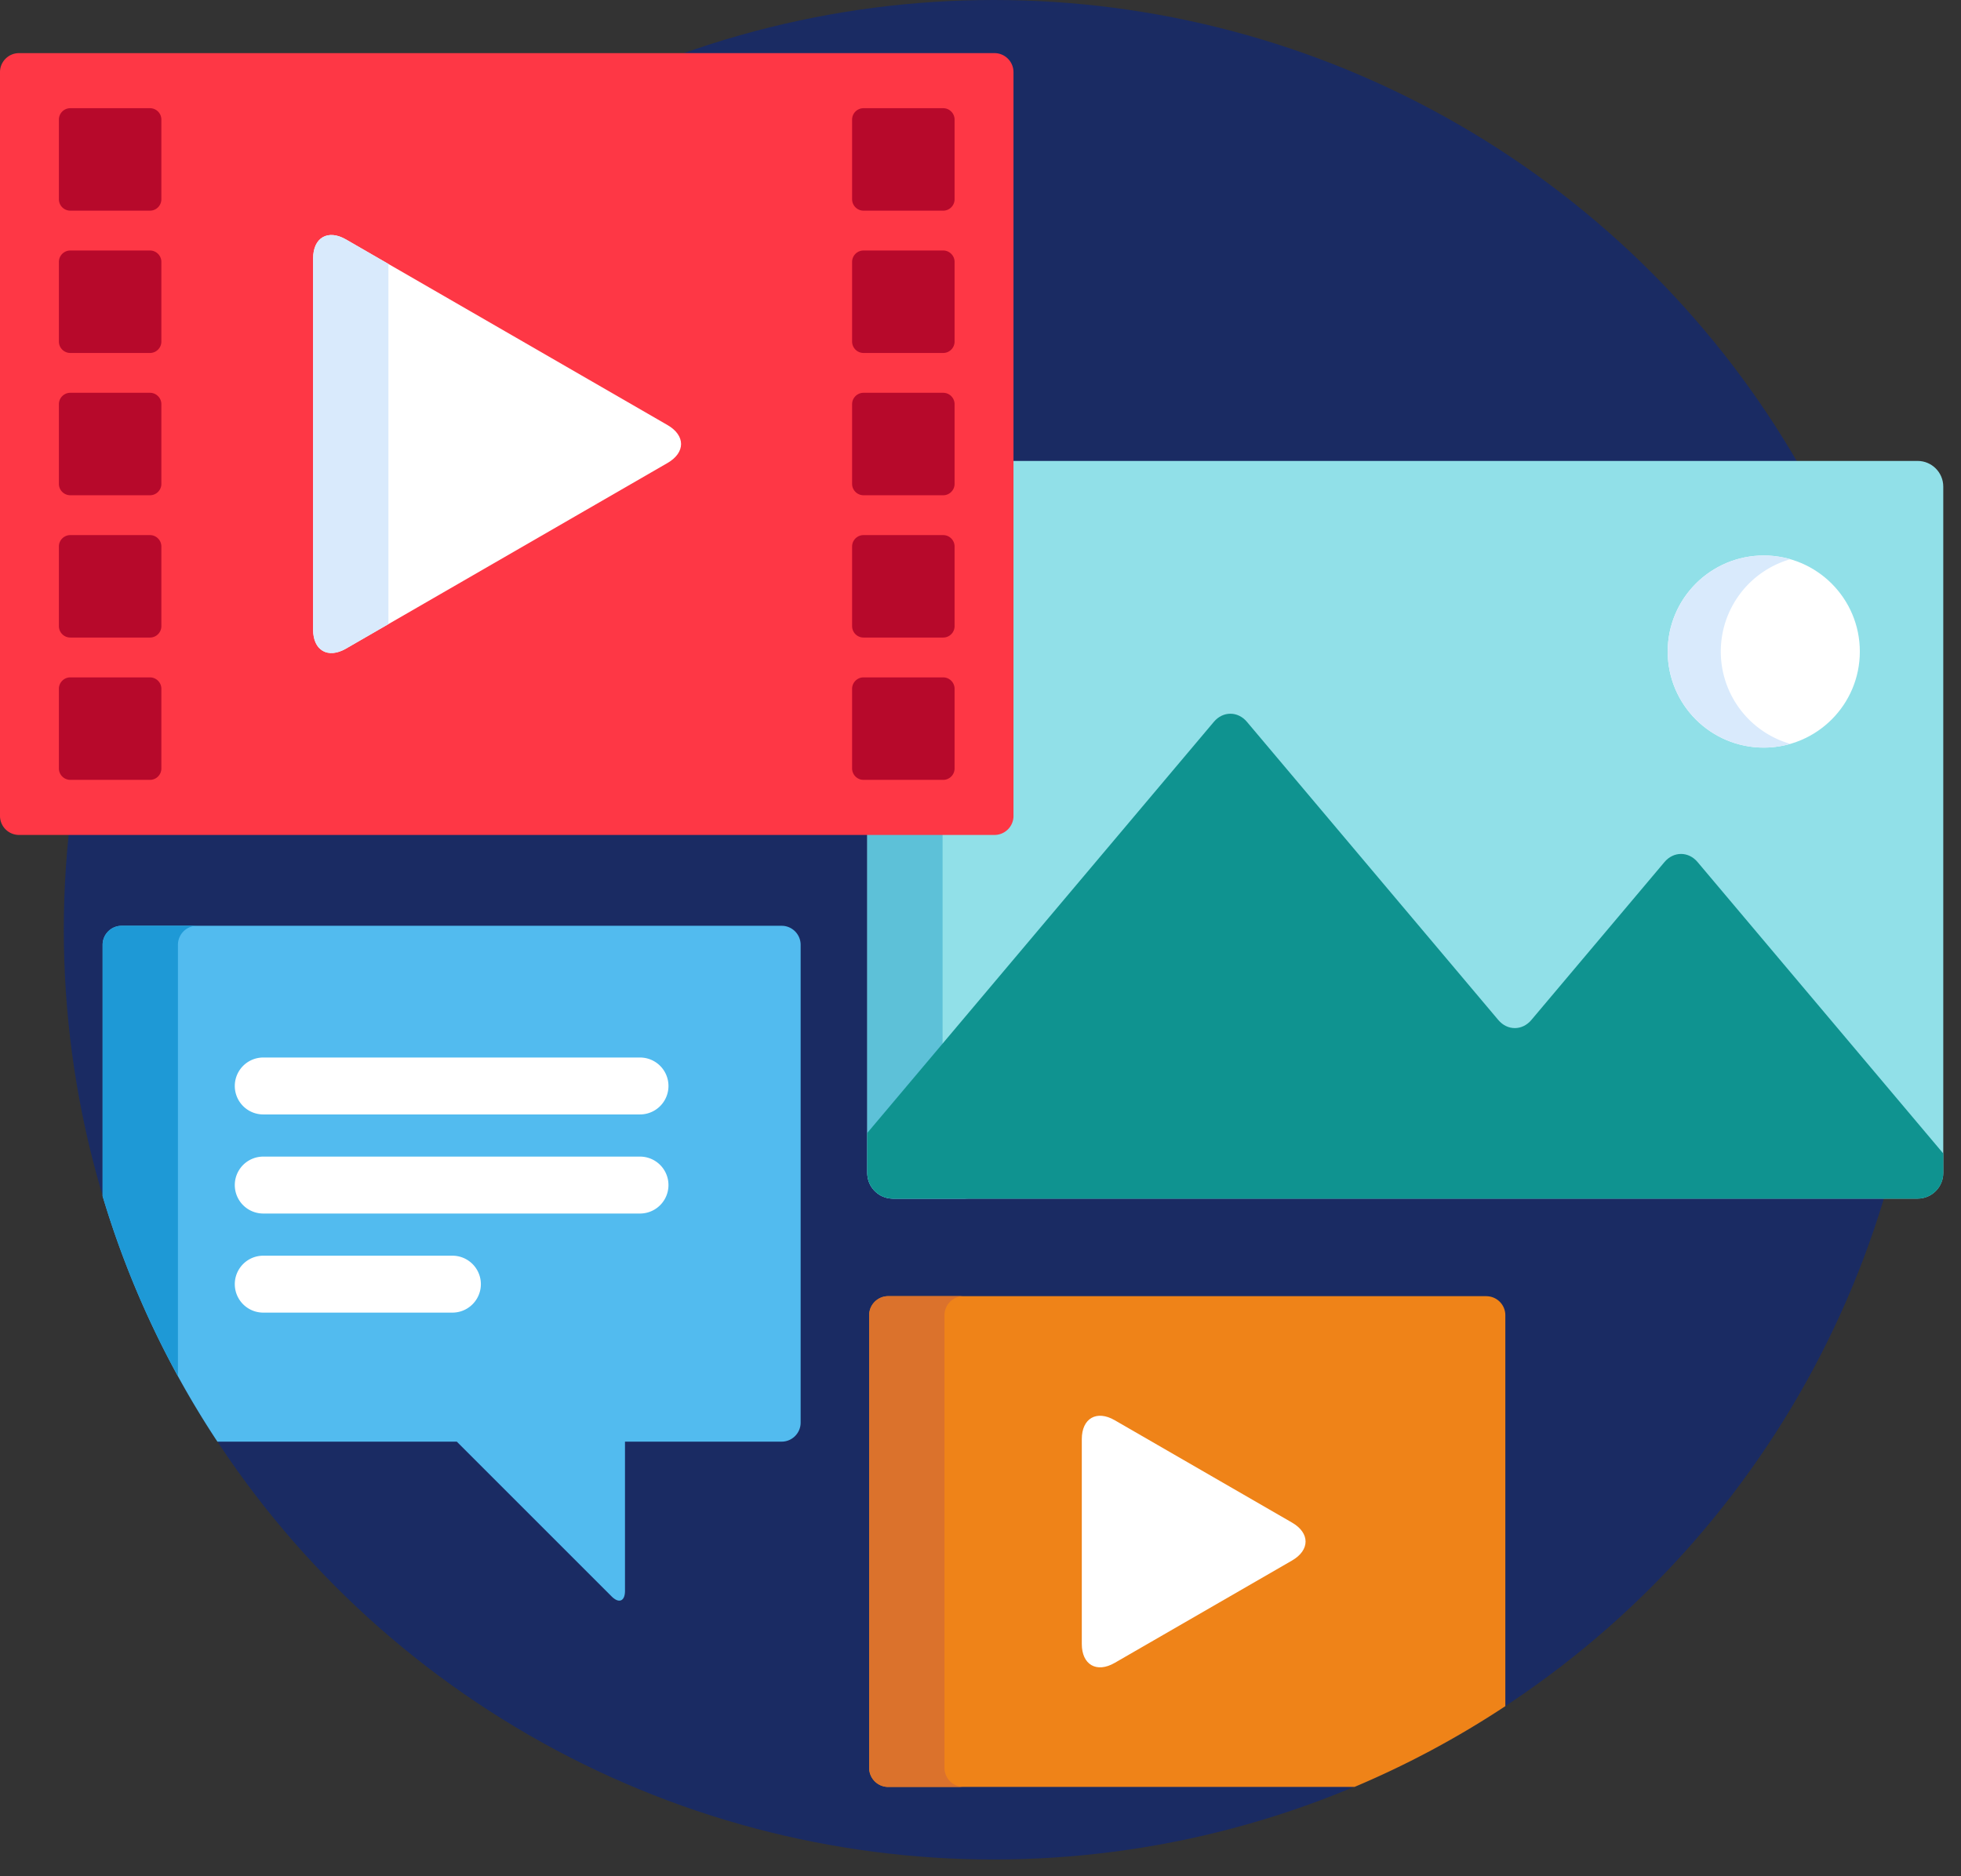
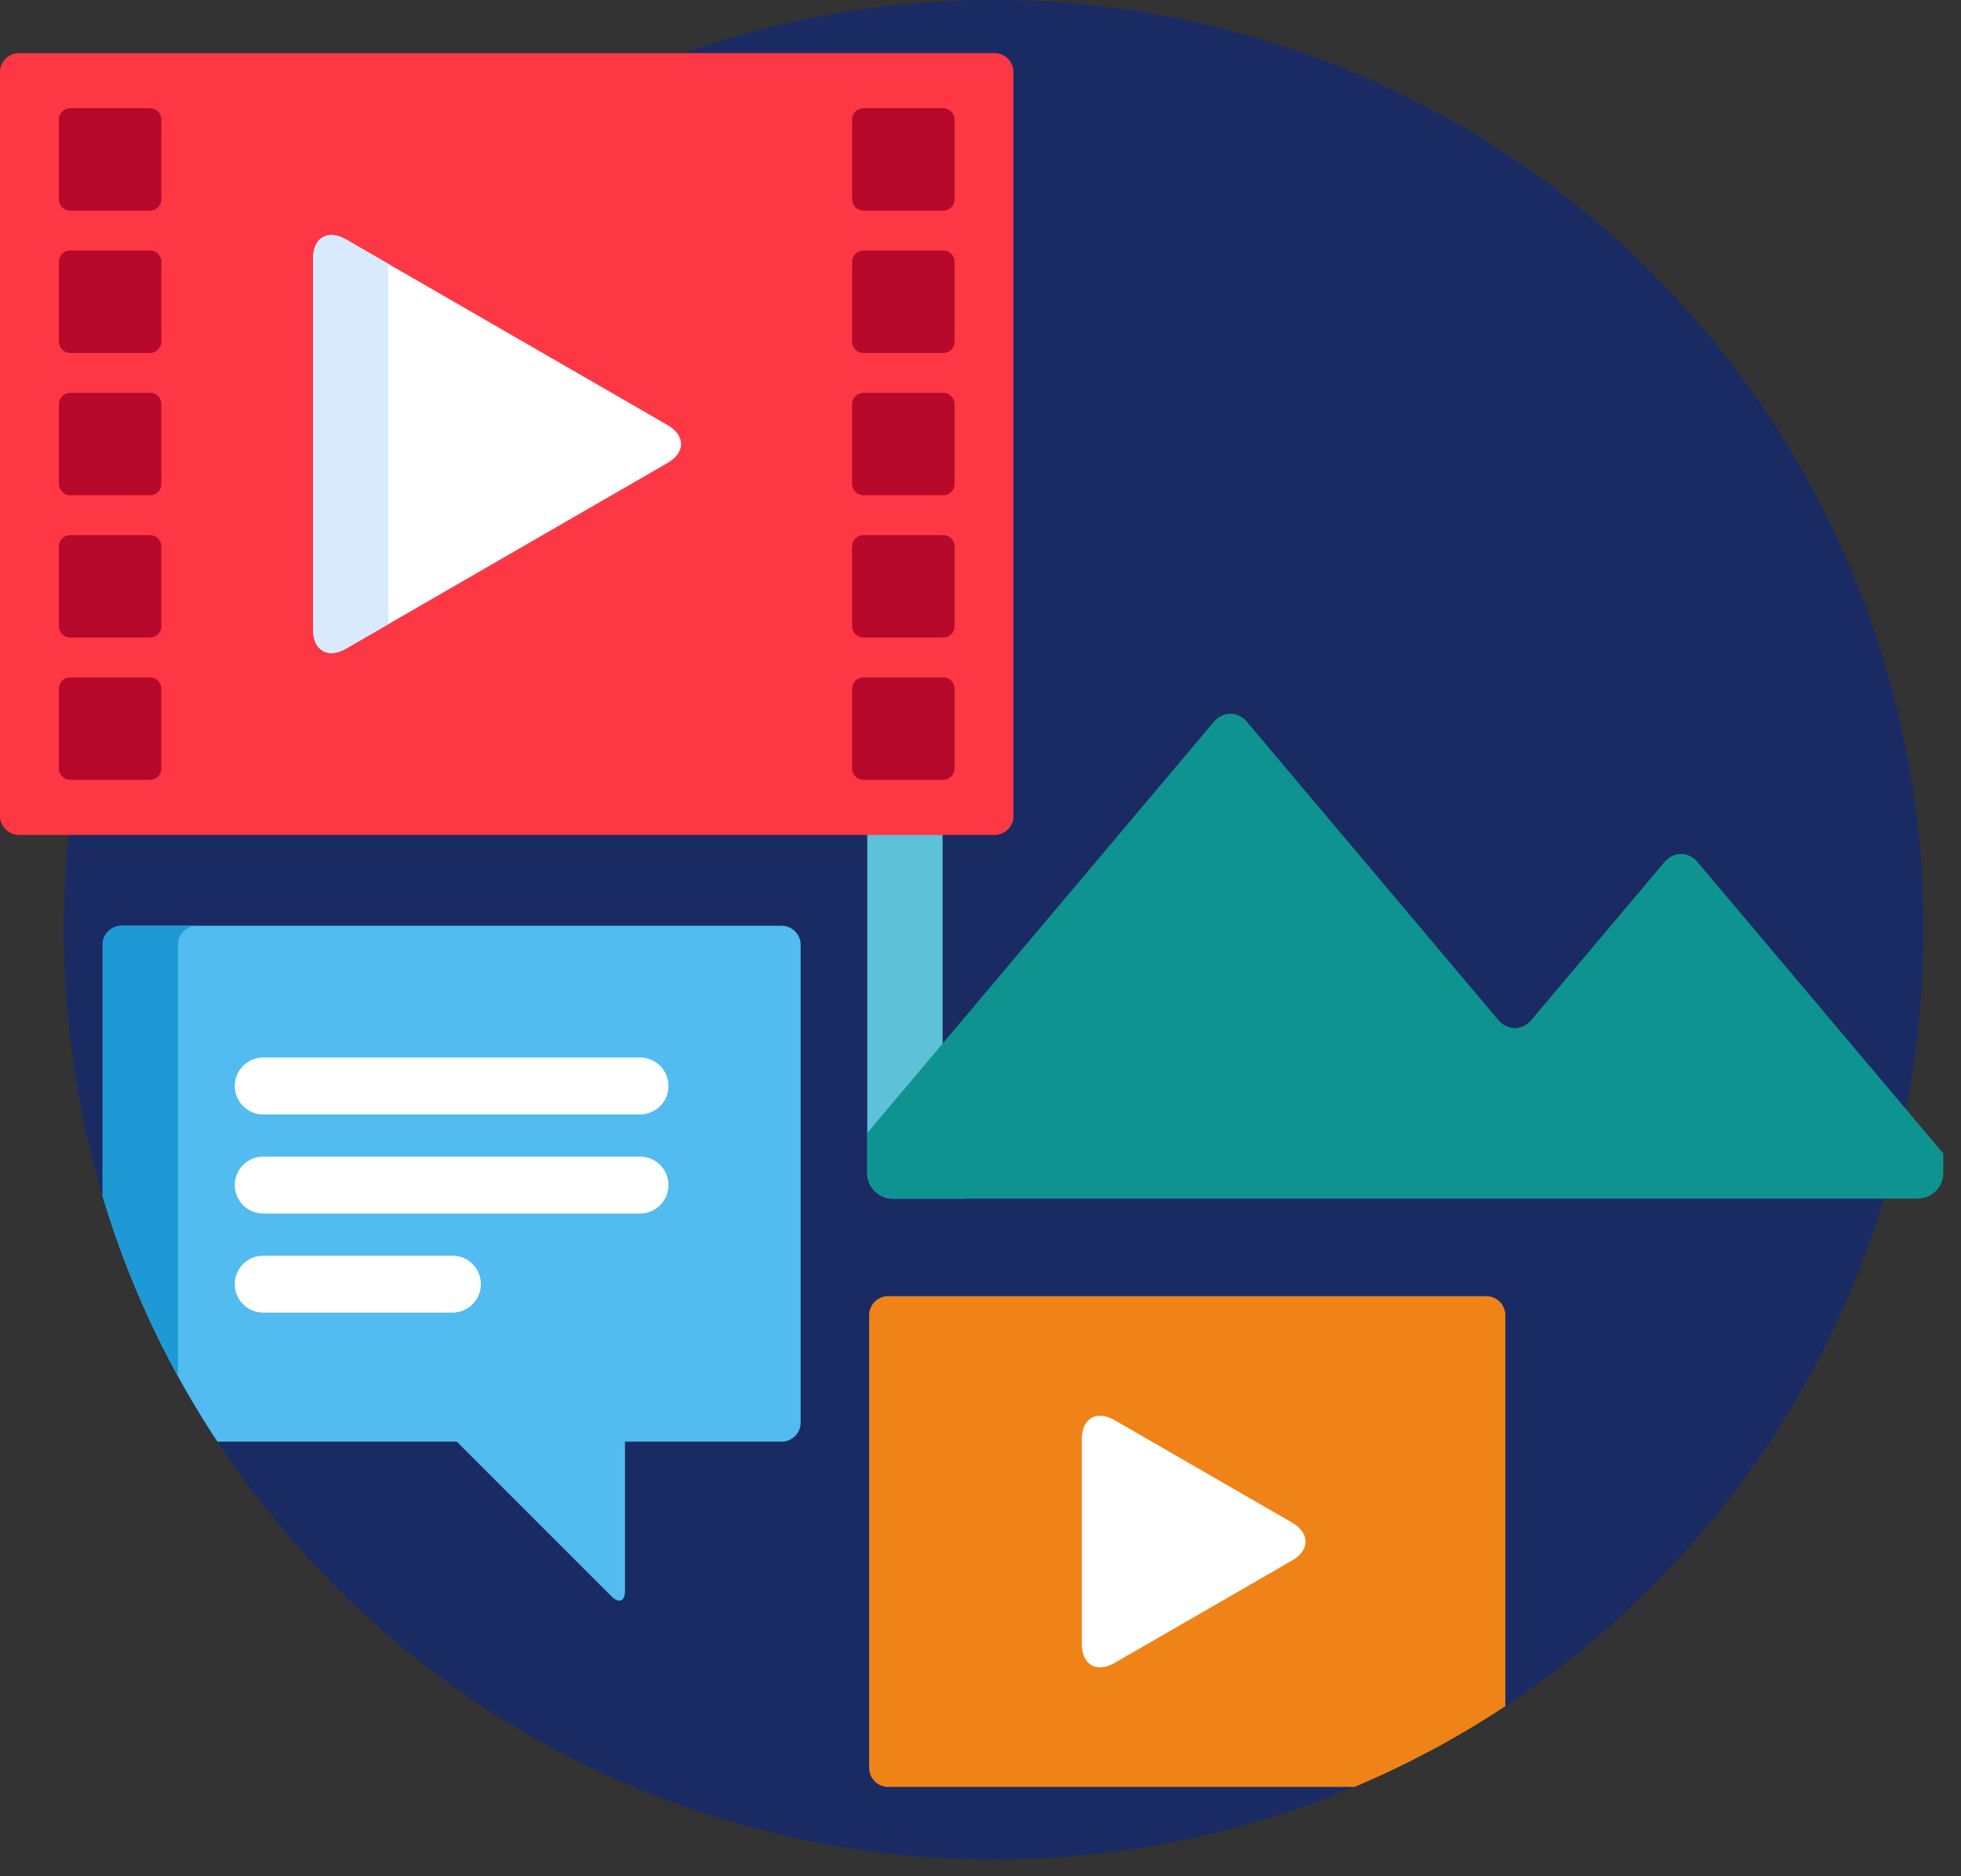
<svg xmlns="http://www.w3.org/2000/svg" width="93" height="89" viewBox="0 0 93 89">
  <rect x="0" y="0" width="93" height="89" fill="#333333" stroke="none" />
  <g fill="none" fill-rule="nonzero">
    <circle cx="47.126" cy="44.1" r="44.1" fill="#1A2B63" />
-     <path fill="#91E0E8" d="M90.945 21.863h-43.06v16.66c0 .495-.405.9-.9.9H41.13v16.215c0 .669.547 1.215 1.215 1.215h48.599c.668 0 1.215-.546 1.215-1.215v-32.56c0-.669-.547-1.215-1.215-1.215z" />
    <path fill="#5DC1D8" d="M44.702 55.638V39.423h-3.571v16.215c0 .669.547 1.215 1.215 1.215h3.571a1.219 1.219 0 0 1-1.215-1.215z" />
    <path fill="#0F9390" d="M80.505 40.887c-.43-.51-1.135-.51-1.566 0l-6.316 7.494c-.431.511-1.136.511-1.566 0L59.134 34.237c-.43-.511-1.135-.511-1.566 0l-16.437 19.5v1.901c0 .669.547 1.215 1.215 1.215h48.599c.668 0 1.215-.546 1.215-1.215v-.925L80.505 40.887z" />
-     <circle cx="83.646" cy="30.904" r="4.556" fill="#FFF" />
-     <path fill="#D9EAFC" d="M81.608 30.904a4.557 4.557 0 0 1 3.297-4.379 4.556 4.556 0 1 0 0 8.758 4.557 4.557 0 0 1-3.297-4.379z" />
    <path fill="#FE3745" d="M48.065 38.703c0 .495-.405.9-.9.9H.9a.903.903 0 0 1-.9-.9V3.42c0-.495.405-.9.9-.9h46.264c.495 0 .9.405.9.9v35.283z" />
    <path fill="#FFF" d="M14.85 12.258c0-.99.7-1.395 1.558-.9l15.248 8.803c.858.495.858 1.305 0 1.8l-15.248 8.804c-.857.495-1.559.09-1.559-.9V12.258z" />
    <path fill="#D9EAFC" d="M18.42 12.52l-2.012-1.162c-.857-.495-1.559-.09-1.559.9v17.607c0 .99.702 1.395 1.56.9l2.012-1.162V12.52z" />
    <g fill="#B7092B">
      <path d="M45.271 9.452c0 .297-.243.54-.54.54h-3.78a.542.542 0 0 1-.54-.54v-3.78c0-.297.243-.54.54-.54h3.78c.297 0 .54.243.54.54v3.78zM45.271 16.202c0 .297-.243.54-.54.54h-3.78a.542.542 0 0 1-.54-.54v-3.78c0-.297.243-.54.54-.54h3.78c.297 0 .54.243.54.54v3.78zM45.271 22.951c0 .297-.243.54-.54.54h-3.78a.542.542 0 0 1-.54-.54v-3.78c0-.296.243-.54.54-.54h3.78c.297 0 .54.244.54.54v3.78zM45.271 29.7c0 .298-.243.54-.54.54h-3.78a.542.542 0 0 1-.54-.54v-3.779c0-.297.243-.54.54-.54h3.78c.297 0 .54.243.54.54v3.78zM45.271 36.45c0 .298-.243.54-.54.54h-3.78a.542.542 0 0 1-.54-.54v-3.78c0-.296.243-.54.54-.54h3.78c.297 0 .54.244.54.54v3.78zM7.653 9.452c0 .297-.243.54-.54.54h-3.78a.542.542 0 0 1-.54-.54v-3.78c0-.297.243-.54.54-.54h3.78c.297 0 .54.243.54.54v3.78zM7.653 16.202c0 .297-.243.54-.54.54h-3.78a.542.542 0 0 1-.54-.54v-3.78c0-.297.243-.54.54-.54h3.78c.297 0 .54.243.54.54v3.78zM7.653 22.951c0 .297-.243.54-.54.54h-3.78a.542.542 0 0 1-.54-.54v-3.78c0-.296.243-.54.54-.54h3.78c.297 0 .54.244.54.54v3.78zM7.653 29.7c0 .298-.243.54-.54.54h-3.78a.542.542 0 0 1-.54-.54v-3.779c0-.297.243-.54.54-.54h3.78c.297 0 .54.243.54.54v3.78zM7.653 36.45c0 .298-.243.54-.54.54h-3.78a.542.542 0 0 1-.54-.54v-3.78c0-.296.243-.54.54-.54h3.78c.297 0 .54.244.54.54v3.78z" />
    </g>
    <path fill="#52BBEF" d="M37.07 43.912H5.767c-.495 0-.9.405-.9.9v11.924A43.9 43.9 0 0 0 10.31 68.38h11.354l7.34 7.34c.35.35.636.231.636-.264V68.38h7.43c.495 0 .9-.405.9-.9V44.812c0-.495-.405-.9-.9-.9z" />
    <path fill="#1E99D6" d="M8.439 44.812c0-.495.405-.9.9-.9H5.767c-.495 0-.9.405-.9.9v11.924a43.827 43.827 0 0 0 3.572 8.538V44.812z" />
    <g fill="#FFF">
      <path d="M30.352 52.86H12.485a1.35 1.35 0 0 1 0-2.7h17.867a1.35 1.35 0 0 1 0 2.7zM30.352 57.56H12.485a1.35 1.35 0 0 1 0-2.7h17.867a1.35 1.35 0 0 1 0 2.7zM21.454 62.26h-8.969a1.35 1.35 0 0 1 0-2.7h8.97a1.35 1.35 0 0 1 0 2.7z" />
    </g>
    <path fill="#EF8318" d="M70.49 61.48H42.12c-.494 0-.9.405-.9.9v21.477c0 .495.406.9.9.9h22.118a43.972 43.972 0 0 0 7.152-3.83V62.382c0-.496-.405-.9-.9-.9z" />
-     <path fill="#DB722C" d="M44.792 83.857V62.38c0-.495.405-.9.9-.9h-3.571c-.495 0-.9.405-.9.9v21.477c0 .495.405.9.9.9h3.571a.903.903 0 0 1-.9-.9z" />
-     <path fill="#FFF" d="M51.304 68.263c0-.99.702-1.395 1.56-.9l8.41 4.856c.857.495.857 1.305 0 1.8l-8.41 4.855c-.858.495-1.56.09-1.56-.9v-9.711z" />
+     <path fill="#FFF" d="M51.304 68.263c0-.99.702-1.395 1.56-.9l8.41 4.856c.857.495.857 1.305 0 1.8l-8.41 4.855c-.858.495-1.56.09-1.56-.9z" />
  </g>
</svg>